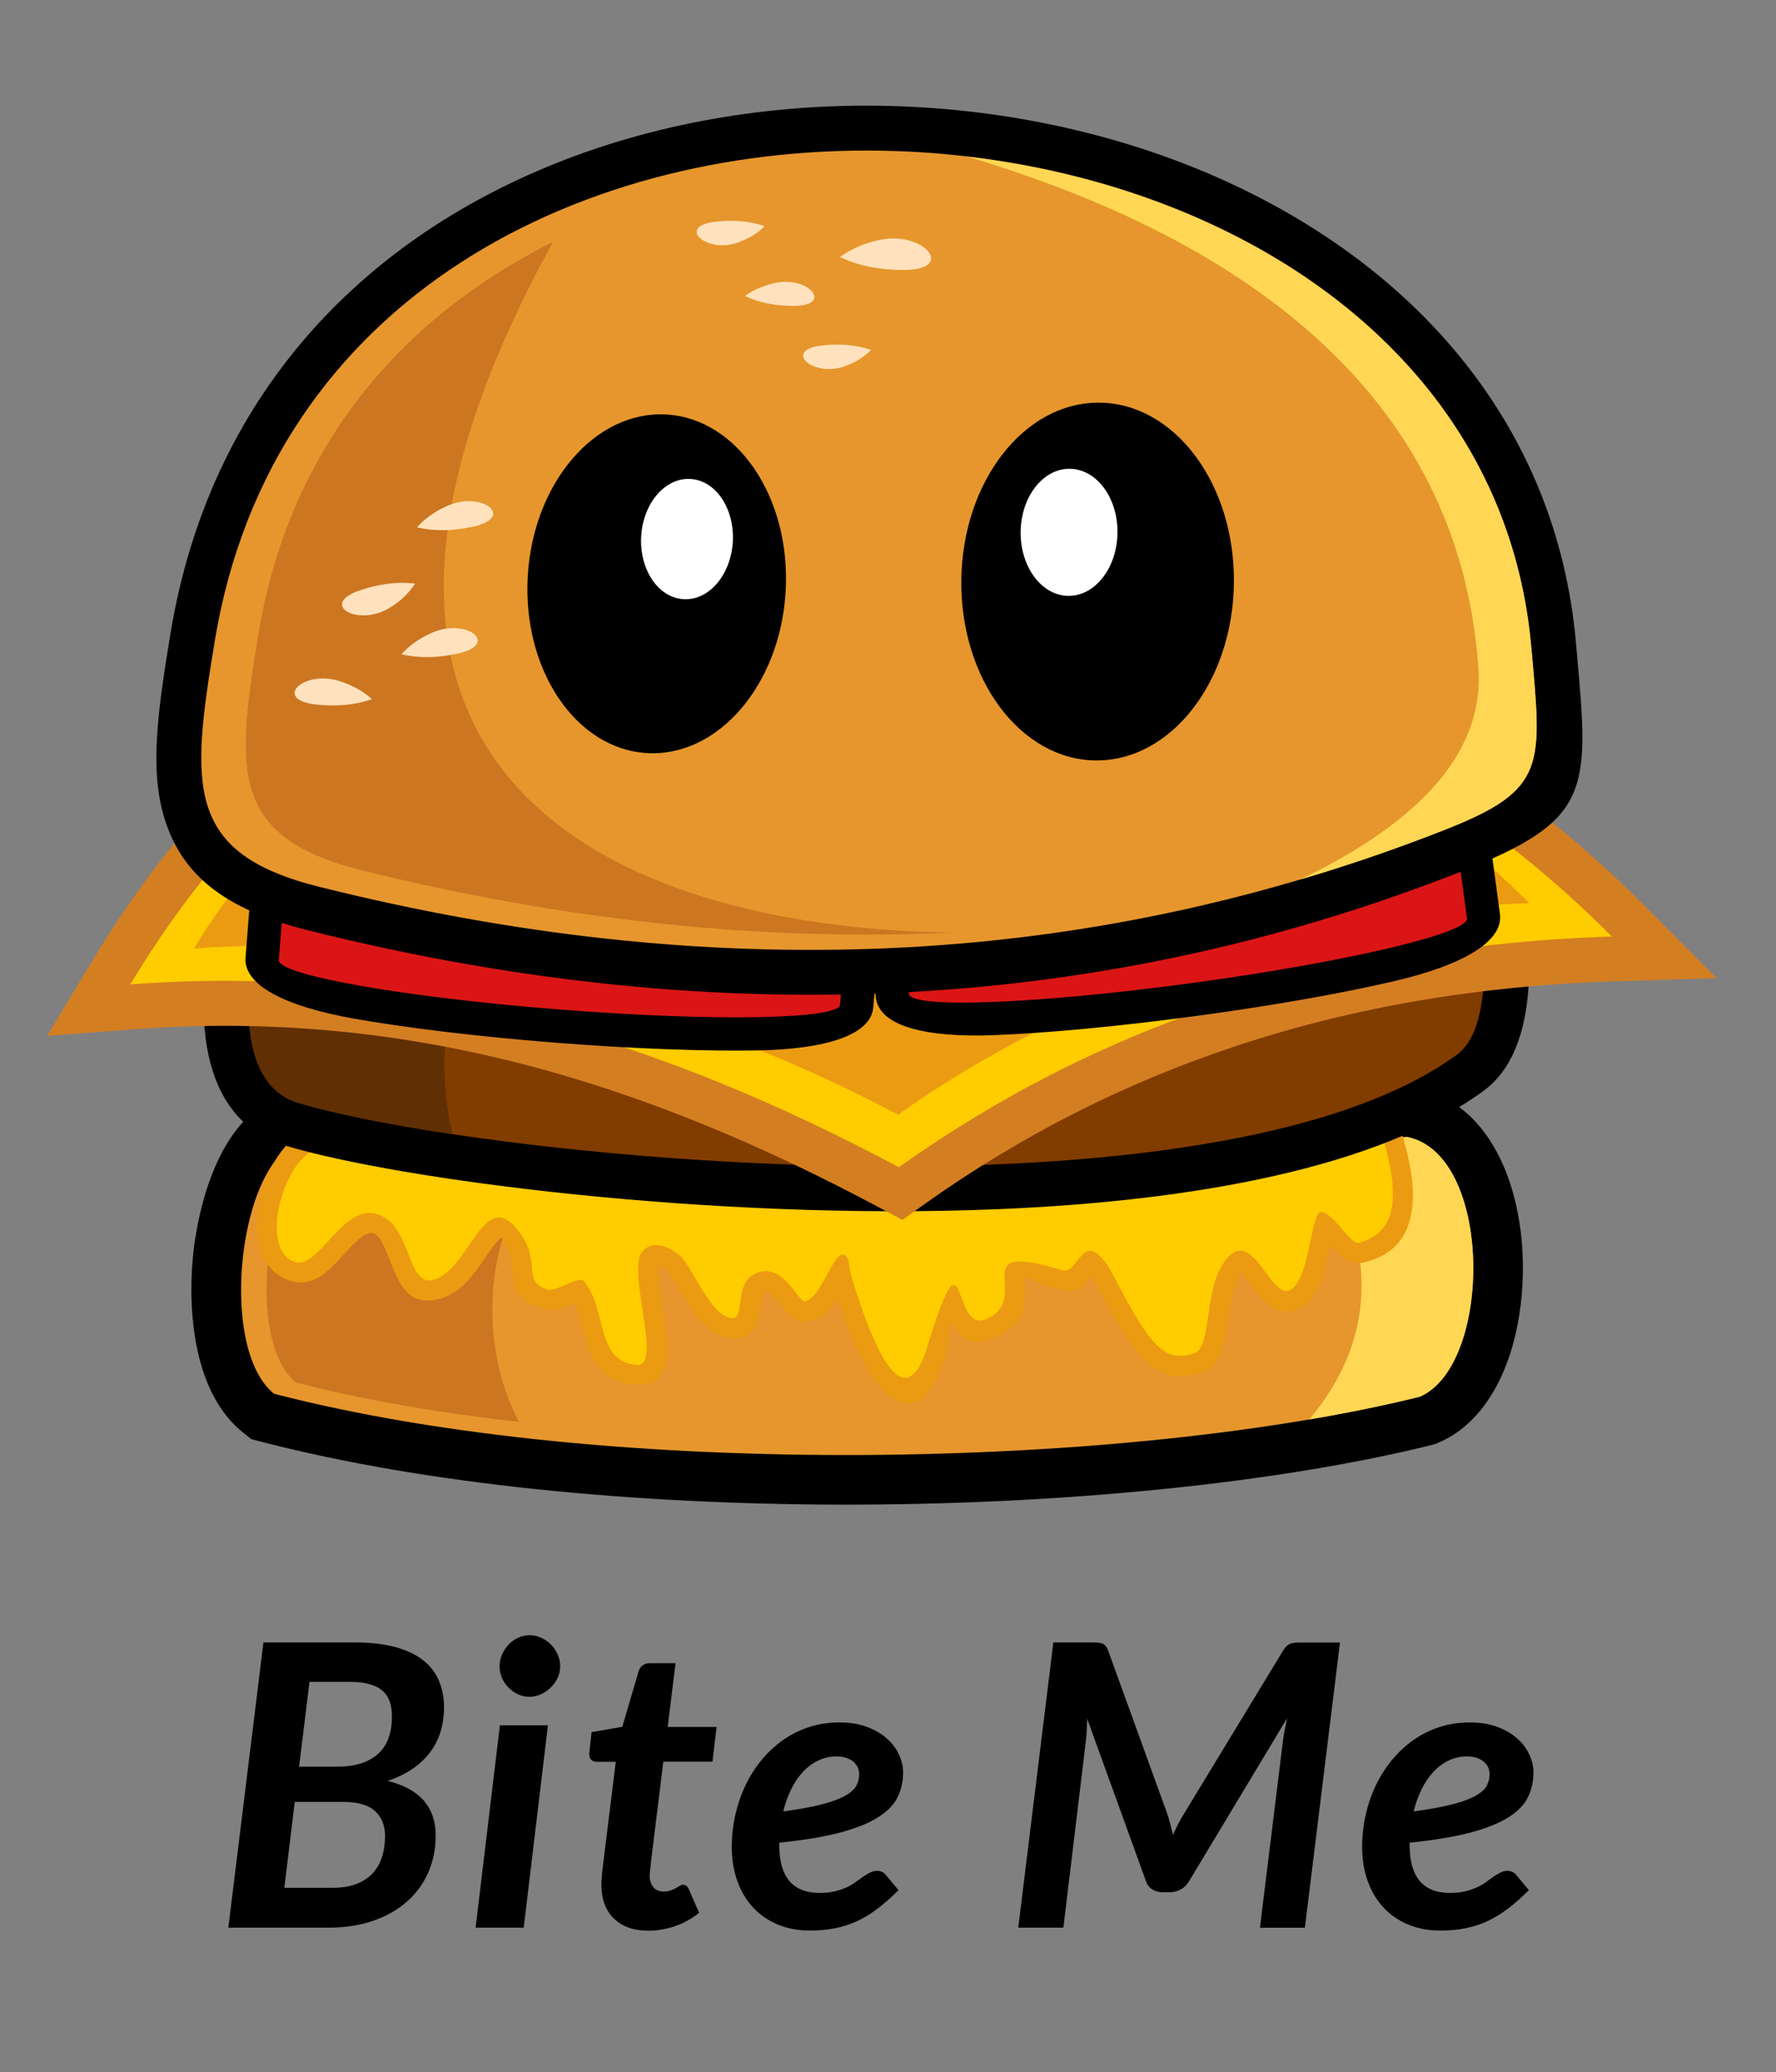
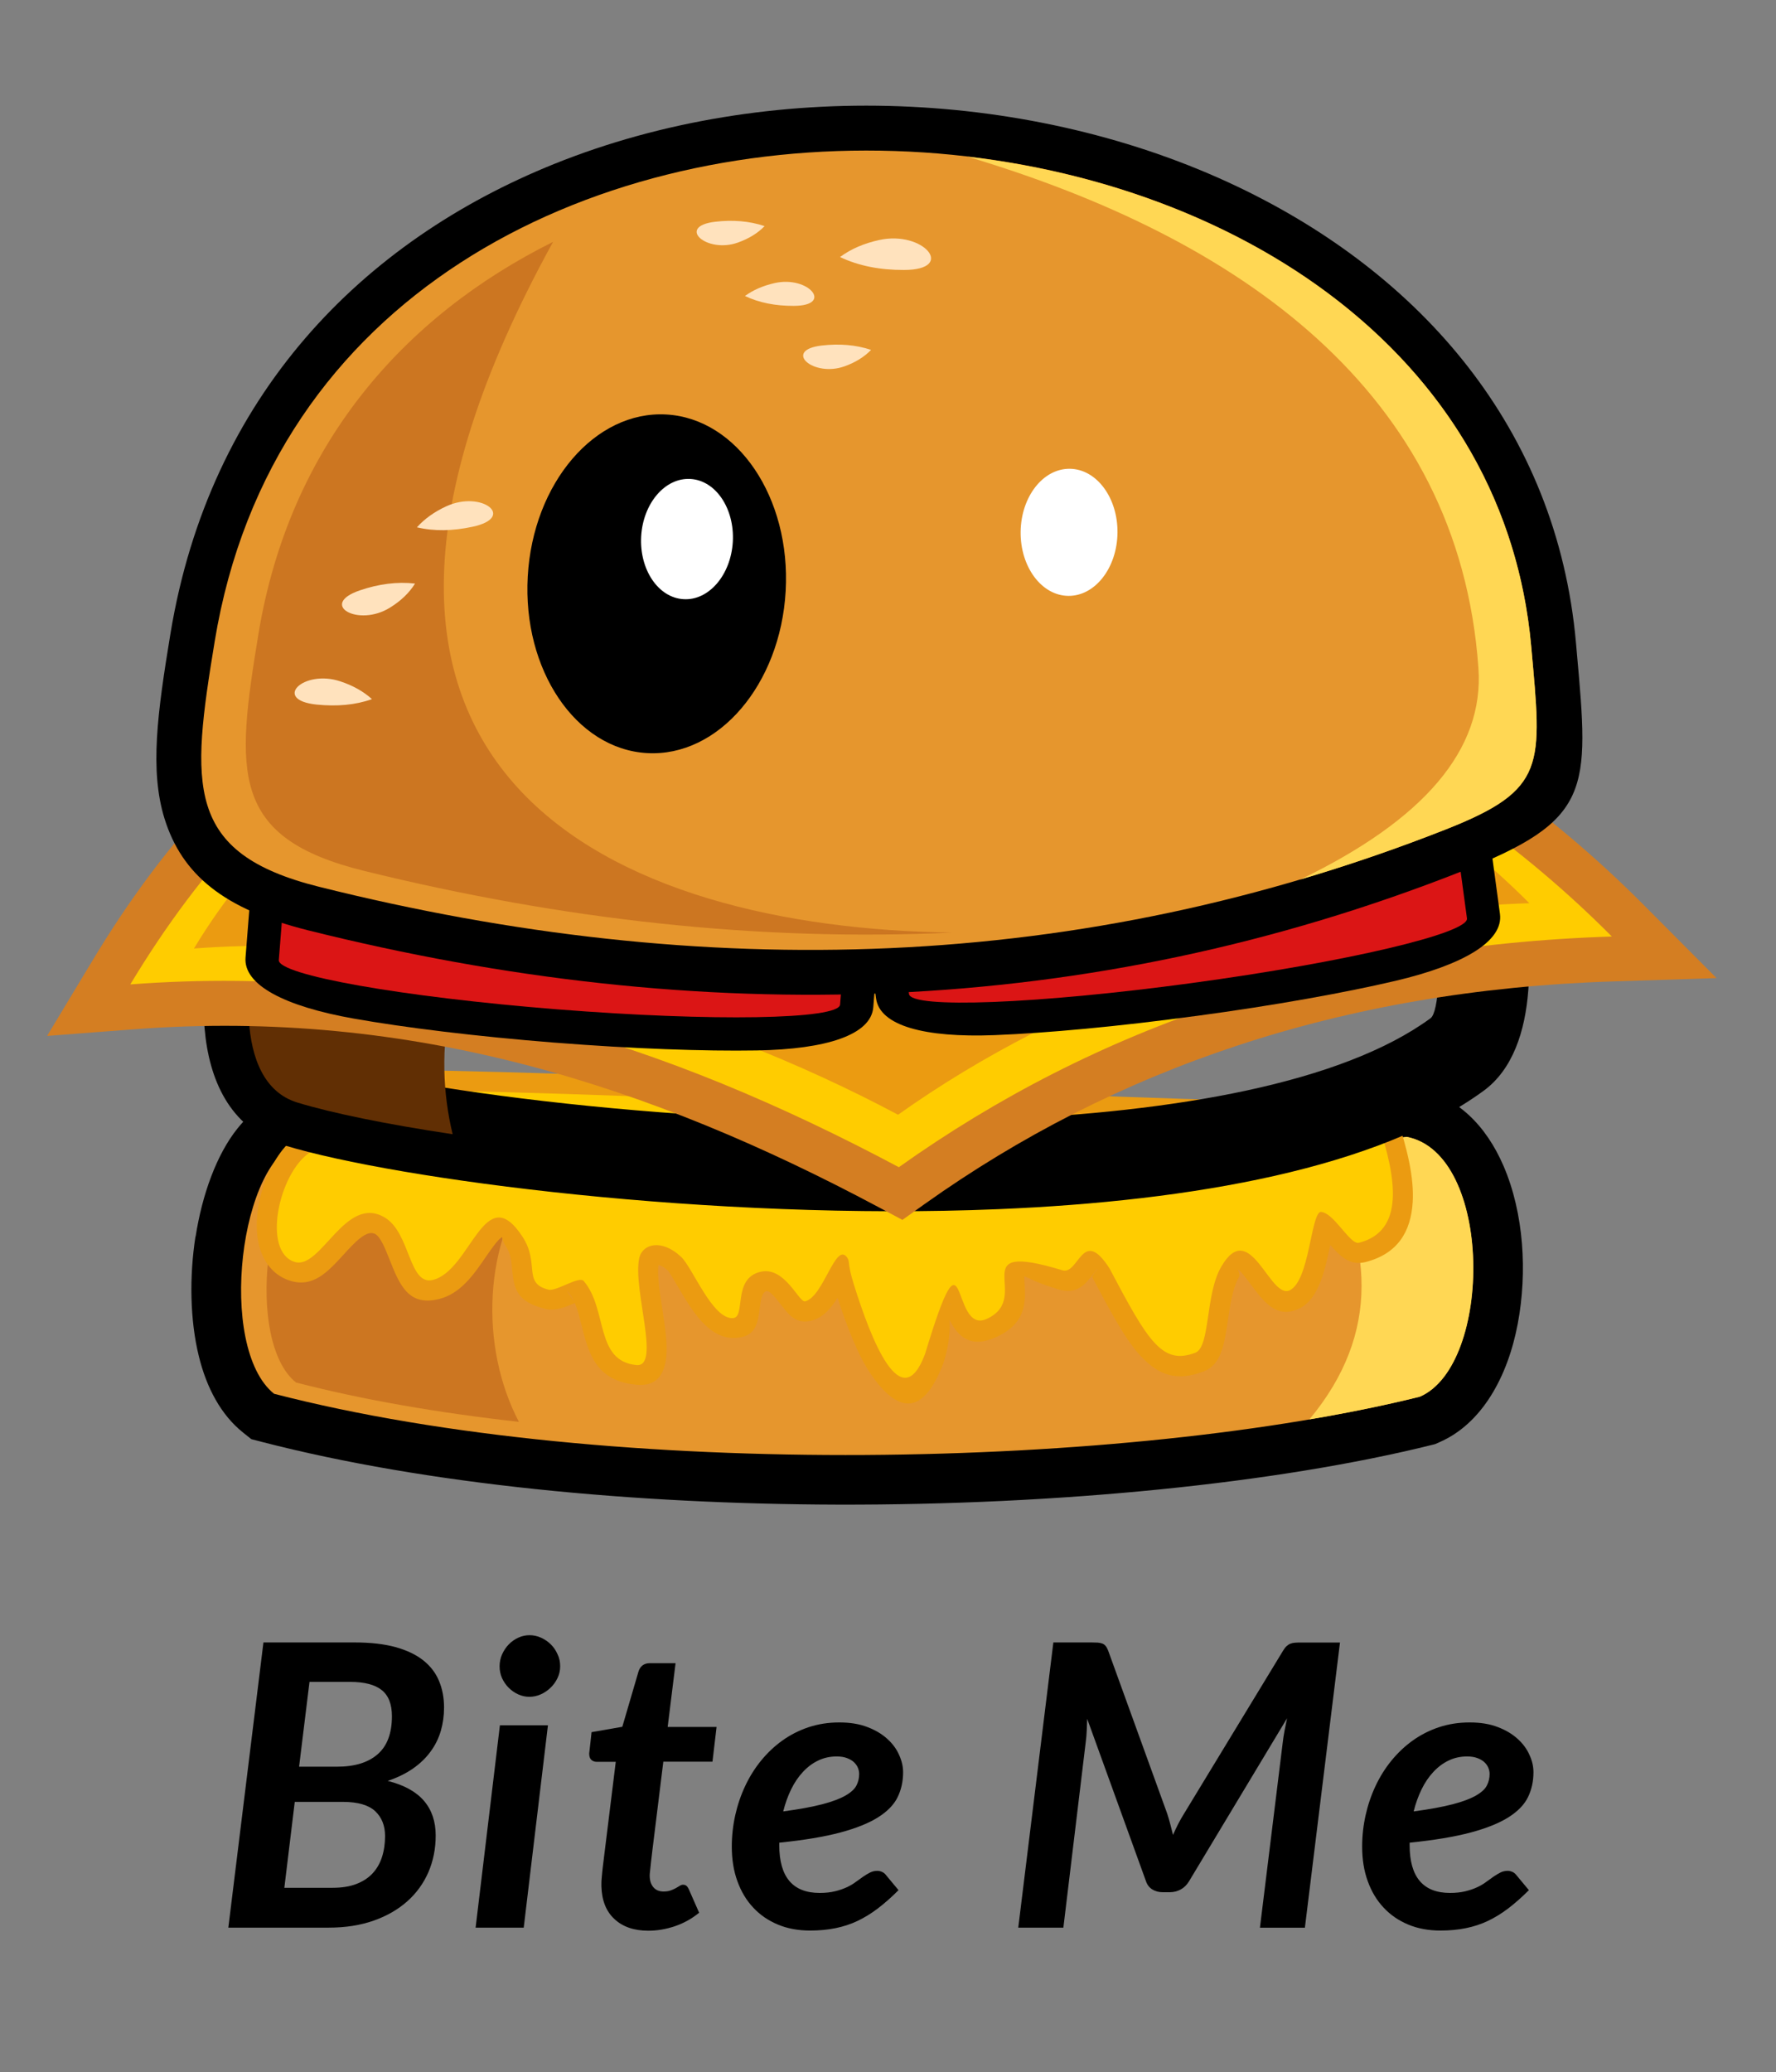
<svg xmlns="http://www.w3.org/2000/svg" version="1.1" id="Layer_1" x="0px" y="0px" viewBox="0 0 2251.7 2626.4" style="enable-background:new 0 0 2251.7 2626.4;" xml:space="preserve">
  <rect x="0" y="0" width="2251.7" height="2626.4" fill="#808080" stroke="none" />
  <style type="text/css">
	.st0{fill-rule:evenodd;clip-rule:evenodd;fill:#E6962D;}
	.st1{fill-rule:evenodd;clip-rule:evenodd;fill:#CC7621;}
	.st2{fill-rule:evenodd;clip-rule:evenodd;fill:#FFD754;}
	.st3{fill:#EB9B11;}
	.st4{fill-rule:evenodd;clip-rule:evenodd;fill:#FFCC00;}
	.st5{fill-rule:evenodd;clip-rule:evenodd;fill:#813C00;}
	.st6{fill-rule:evenodd;clip-rule:evenodd;fill:#612F04;}
	.st7{fill:#D47E22;}
	.st8{fill-rule:evenodd;clip-rule:evenodd;fill:#EB9B11;}
	.st9{fill-rule:evenodd;clip-rule:evenodd;fill:#DB1515;}
	.st10{fill-rule:evenodd;clip-rule:evenodd;fill:#FFE2BD;}
	.st11{fill-rule:evenodd;clip-rule:evenodd;}
	.st12{fill-rule:evenodd;clip-rule:evenodd;fill:#FFFFFF;}
</style>
  <g id="background">
</g>
  <g>
    <path d="M301,1430.5c18-22.4,40.1-38.2,66.4-44.7l10.9-2.7l11,1.2c239.7,26.6,487,41.4,729.9,40.4c223.8-0.9,445.1-15.2,654.8-45.9   l10.2-1.5l10.5,2c52.8,9.9,89.5,47.6,111.5,98.5c12.9,29.8,20.6,64,23.4,98.6c2.7,33.5,0.9,68.6-5.3,101.4   c-12.8,68.1-46,127.2-99.4,150.3l-5.4,2.4l-4.4,1.1c-195.8,48.6-472,76.3-752.9,75.6c-257.8-0.7-520.6-25.3-730.5-79.6l-13.1-3.4   l-10.5-8.4c-28-22.4-46.2-56.7-56-96.7c-11.3-45.8-12.1-101.1-4.3-151.6h0.2C256.3,1514.2,274.6,1463.5,301,1430.5L301,1430.5z    M397.2,1511.8c-11.5,16-20.1,43.6-25,74.8l0.2,0c-5.5,35.7-5.3,73.2,1.8,102.4c2.2,8.8,4.6,16.2,7.4,21.5   c196.4,48.4,440.3,70.4,680.6,71c267.5,0.7,529.4-25.1,716-70.5c9.6-7.3,17.4-29.3,22.6-56.4c4-21.4,5.2-45.1,3.3-68.4   c-1.8-22.2-6.1-42.6-13.1-58.7c-4.4-10.1-9.1-17.9-14-21.9c-209.6,29.8-431.7,43.8-657.2,44.7   C877.7,1551.3,633.2,1537.3,397.2,1511.8L397.2,1511.8z" />
    <path class="st0" d="M382.5,1446.9c-78.9,19.4-107.8,261.5-35,319.8c428,110.8,1085.8,94.8,1452.6,3.7   c92.7-40.1,93.3-308.6-16.9-329.4C1341.8,1505.6,846.4,1498.4,382.5,1446.9L382.5,1446.9z" />
    <path class="st1" d="M406.5,1467.2c-70.4,17.3-96.2,233.2-31.2,285.2c85.6,22.2,181.6,38.6,282.6,49.9   c-50.6-96.6-44.4-229.5,19.6-311.2C586.4,1485.2,495.8,1477.1,406.5,1467.2L406.5,1467.2z" />
    <path class="st2" d="M1660.1,1799.2c50.1-8.5,97.1-18.1,140.1-28.8c92.7-40.1,93.3-308.6-16.9-329.4c-36.8,5.4-74,10.3-111.4,14.7   C1741.5,1574,1751.2,1689.9,1660.1,1799.2L1660.1,1799.2z" />
    <path class="st3" d="M484.5,1406.4l-74.4,73.9l-1.4,1.4l-1.4,1c-10.4,7.4-19.5,23.3-25.2,40.9c-3.7,11.6-5.8,23.6-5.8,34.3   c0,7.9,1,14.2,3.3,17.6c1.4-0.7,8.4-10.6,17.8-20.9c26.5-28.9,55.8-61,102.7-32.4c23,14,32.4,37.7,40.8,59c3.2,8.1-6,18.1,0,16.6   c10.4-2.6,22-19.5,32.8-35.2c10.2-14.9,19.8-28.9,32.6-37.2c24.5-15.9,49.3-13.1,77.2,29.7c13.4,20.5,14.9,37.1,16.2,50.7   c0.2,2.6-0.5,4.2,0,4.3c3.6,0.9,1.2-2.9,6-5c18.7-8,37.1-16,53.5,3.3c16.2,19.1,21.7,40.9,27,61.6c2.3,9.3,4.6,18.1,8.1,24.7   c-0.9-9.1-2.6-20.2-4.3-31.4c-4.2-27.4-8.5-55.8-3.9-76.3c1.7-7.8,5.4-14.6,10.7-20.2c5.5-5.8,12.6-10.1,20.8-12.2   c7.7-2,16.4-2.2,25.6-0.2c12,2.7,24.9,9.4,37.4,21.1c8,7.5,14.9,19.3,22.7,32.6c4.3,7.3,9,15.3,13,22c3.8-18,12.4-36.1,40.5-42.8   c30.1-7.1,49.7,9.6,63.7,26c2.1-3.8,4.4-8,6.6-12.1c6.7-12.3,12.8-23.7,21.2-30.1c15.5-11.9,30.6-11.7,45.6,7.8   c6.7,8.7,7.1,12.5,8.2,21.2c0.4,3.4,1.1,9,5.4,22.6c10.3,33,24.3,72.4,38.2,92.6c0.1,0.1,1.1-2.3,3.9-9.9l0,0   c26.3-86.4,45.3-107.3,66.5-100.8c16.7,5,21.5,17.8,27.1,32.8c1.3,3.4-10.6,14-3.8,11c10.8-4.8,10.2-15.1,9.7-23.6   c-0.5-8.6-0.9-16.4,1.7-25.2c7.5-24.8,28.7-35.7,99.1-14.8l-3-2.4c-0.8-0.4-1.3-0.8-1.2-0.9c4.3-5.5,8.6-11.1,15.7-15.7   c19.4-12.4,40.5-11.5,66.7,29.4l1.3,2.1c23.4,44.3,39.2,73.5,52.6,88c6.9,7.5,13.6,9,23.2,5.4c2.4-0.9-0.3-12.8,2-28.8   c3.4-23.3,7.3-49.7,19.4-70.5c21.3-36.7,44.1-38.5,66.9-25.3c13.2,7.6,22.6,20.4,31.7,32.6c3.5,4.7-11.1,18.1-2.2,13.6   c4.7-2.4,10-27.5,14.4-48.1c5.3-24.9,9.8-46,26.5-52.1l3.9-1.4l4-0.1c21.5-0.4,35.8,16.4,49,31.8c2.4,2.8-15.8,10.6-5.6,8   c17.5-4.4,24.6-17.2,25.6-34.2c1.2-18.8-3.6-42.3-10.9-67.2c-214.8-3.3-416.6-12.3-618.3-21.3   C907,1418.7,702.7,1409.6,484.5,1406.4L484.5,1406.4z M374.3,1441.6l79.9-79.4l6.9-6.8l10,0.1c222.2,3.1,430.1,12.4,638,21.6   c207.3,9.2,414.7,18.5,636.6,21.6l19.4,0.3l6.3,18.9c12.5,37.4,21.6,74.7,19.7,105.8c-2.3,37.5-19,65.7-60.1,76.1   c-19.3,4.9-31.8-7.2-44.4-21.8c0,0.3-0.1,0.6-0.2,0.9c-6.4,30.4-14.3,67.3-38.3,79.3c-29.1,14.6-45.5-7.6-63.1-31.2   c-5.6-7.5-11.5-15.4-14.8-17.4c-2.6-1.5,3.5,4.4,0.2,10c-7.5,13-10.7,34.6-13.6,53.8c-4.5,30.4-8.3,56.5-30.8,65   c-32.4,12.3-55.7,6.6-80.4-20.2c-18.3-19.8-35.8-52-61.2-100.1l1-0.5c1.2-4.7,9.4-11.1,5.3-8.5c-0.3,0.2-2.4,2.9-4.5,5.6   c-10.4,13.5-20.7,26.8-44.9,19.5c-35.3-10.7-42.1-17.9-42.6-16.1c-0.1,0.4,0.1,4.1,0.3,8.2c1.3,23.1,2.9,51.1-36.3,68.7   c-32.9,14.8-48.6-1.5-58.8-22.1c0.7,11.8,0.1,29.1-7,52.5l-0.4,1.4c-27.3,72.8-60.4,61.4-92.4,15c-16.4-23.8-31.1-62.5-42.2-96.8   c-8.4,13.5-18.5,25.5-33.3,29c-19.1,4.6-27.6-6.3-38.9-20.8c-5.5-7.1-13.7-17.6-17.9-16.6c-5.9,1.4-7.2,11.8-8.3,19.9   c-2.7,20.9-4.8,37.9-30.9,39.4c-33.9,1.9-55.5-35-73.1-65c-5.8-9.8-10.9-18.5-12.6-20.2c-4.4-4.2-8.3-6.4-11.4-7.1   c-0.2,0-0.4-0.1-0.6-0.1c-1.9,12,1.5,34.5,4.9,56.1c3.4,22,6.6,43.4,5,59.7c-2.4,24.2-13.2,38.5-38.4,35.9   c-51.3-5.1-60-39.6-69.5-76.9c-2.3-9.2-4.7-18.6-8.1-26.7c0,0,0,0.1-0.1,0.1c-12.2,5.2-24.5,10.5-37.5,7.3   c-38.1-9.3-39.8-27.5-42.2-52.8c-0.7-7.7-1.6-17.2-7.5-26.2c-5.3-8.1-4.3-12.4-5.3-11.8c-5.4,3.5-12.6,14-20.3,25.1   c-15.3,22.3-31.9,46.5-59.3,53.3c-39,9.7-50.2-18.4-62.9-50.6c-5.2-13-10.9-27.5-17.6-31.6c-10.8-6.6-26.4,10.4-40.4,25.8   c-20.3,22.2-39,42.6-68.5,33c-11.9-3.9-21.3-11.2-28.2-21c-9.3-13.2-13.5-30.3-13.5-48.7c0-15.7,2.9-33,8.2-49.3   C342.1,1479,356.4,1455,374.3,1441.6L374.3,1441.6z M724.5,1643.3l2.6,5.2c0.4,0.6,0.8,1.2,1,1.7   C727,1647.7,725.8,1645.4,724.5,1643.3L724.5,1643.3z M721.6,1639.3c-7.5-8.8,1.4,2.9,5.5,9.2l-2.6-5.2   C723.6,1641.9,722.6,1640.5,721.6,1639.3L721.6,1639.3z M1204.6,1653.3c-0.9-0.3-1.5-0.3-1.9,0   C1206.8,1654.1,1209.9,1654.9,1204.6,1653.3L1204.6,1653.3z M1349.4,1585l2.9,0.9c6.8,2.1-2.5-1.4-5.9-3.3L1349.4,1585L1349.4,1585   z" />
    <path class="st4" d="M472.8,1380.9c-27.1,26.9-54.2,53.8-81.2,80.7c-38.5,27.2-59.2,124.7-18.2,137.9c33.5,10.9,64.5-86.7,114.8-56   c32.3,19.7,30,86.4,60.6,78.9c48.5-12,65.4-128.7,113.7-54.7c22.2,34-0.3,58.9,32.9,67c10.3,2.5,38.8-18,44.8-10.8   c30.5,36,13.8,101.1,66.6,106.4c31.6,3.2-5.1-96.7,3.7-135.8c4-17.7,28.2-24.7,53.1-1.3c14.7,13.9,39.6,79.1,65.6,77.6   c16.9-1-1.1-50.2,34.9-58.7c31-7.4,48.7,39.3,56.7,37.4c23.2-5.6,38.3-75.1,52.9-56c4.4,5.8,0,6.5,9,35.1   c21.8,69.6,60,168.1,90.1,87.7c54.3-179.4,31.7-23.6,78-44.4c60.5-27.3-32.1-100.6,96-61.8c21.3,6.5,25.1-56.5,59.9-2.3   c48.8,92.4,66.7,122.8,108.7,106.9c19.3-7.3,12.4-73.7,32.9-109c36.9-63.5,61.5,42.6,87.1,29.7c24.6-12.3,26.4-94.7,38.6-99.2   c16.8-0.3,37.4,42,48.9,39.1c58.5-14.8,47.6-82,24.6-151.1C1303.3,1417.9,917,1387.1,472.8,1380.9L472.8,1380.9z" />
    <path d="M386.4,1182.9c-0.3,0.9-0.5,1.5-0.6,1.8c-9.1,30-16.1,72.1-12.9,109.6c2.1,24,7.8,44,20,48.3c2.9,1-1.4-0.2,0.9,0.5   c135.2,41,516.6,90.4,867.1,75.9c227.9-9.4,439.7-45.6,552.8-128.3c5.4-3.9,8.5-21.8,10.2-44.4c2.8-37.6-1.8-81.1-7.4-113.8   c-131.8-39.8-559.7-86.2-925.3-70.6C655.1,1071.9,450.5,1106.3,386.4,1182.9L386.4,1182.9z M277,1151.8c2.5-8.1,4.1-13.3,4.9-15.6   l2.7-7.5l4.9-6.8c82.3-113.8,323.9-162.1,597.3-173.8c409.9-17.5,905,44.6,1003.2,90.2l25.3,11.8l6.4,27   c9,38.3,20.9,113.6,16,177.6c-4,52.9-19.8,100.8-56.5,127.8c-133.8,97.9-367.9,139.9-615.7,150.2c-362.6,15-761.5-37.4-904.5-80.8   c-4.8-1.5-5.7-1.7-6.3-1.9c-63.5-22.7-89.7-81-95.3-146.4C254.7,1251.7,264.4,1193.3,277,1151.8L277,1151.8z" />
-     <path class="st5" d="M335.6,1155.4c-24.5,68.5-42.9,216.5,41.7,242.2c231.9,70.4,1161.4,164.8,1470.1-60.9   c53-38.8,32.3-188.7,18.7-246.5C1712.6,1018.8,515.7,906.3,335.6,1155.4L335.6,1155.4z" />
    <path class="st6" d="M335.6,1155.4c-24.5,68.5-42.9,216.5,41.6,242.2c43.7,13.3,112.2,27.4,196.7,40.1   c-25.2-103.5-8.6-233.7,85.1-335.3c-26.6-17.1-59.9-37.6-96-59.4C455.4,1067.1,373.3,1103.3,335.6,1155.4L335.6,1155.4z" />
    <path class="st7" d="M1125.8,818.2c-243.7-7.7-429.8,37-575.5,118.5c-112.6,63-202,148.7-276,249.7   c147.7-0.9,287.1,18.6,420.5,53.3c154.4,40.2,300.1,100.7,440.6,173.5c121.6-82.6,253.7-148.7,397.7-196.2   c116.2-38.3,240.4-64.6,373.2-77.8c-84.8-69.9-179-129.7-283.1-178.8C1477.5,891.5,1312.2,843.6,1125.8,818.2L1125.8,818.2z    M495,837.2c163.6-91.5,370-141.6,637.7-132.6l3.3,0.1l2.5,0.3c199.4,27,376.6,78.3,533.4,152.3c157.6,74.4,294.4,171.5,412,289.7   l92.4,92.8l-130.9,4.2c-172.8,5.5-331.1,33.3-476.5,81.3c-144.8,47.8-276.4,115.4-396.2,200.6l-28.6,20.4l-31.1-16.6   c-142.6-76-290.2-139.2-446.5-179.9c-155.1-40.4-319.4-58.6-496.8-45.1l-110,8.4l57-94.6C210.4,1062.3,330.1,929.4,495,837.2   L495,837.2z" />
    <path class="st4" d="M1130.9,761.4c-513-17.2-787.1,189.7-965.7,486.4c367.7-27.9,681.7,75.8,974.4,231.7   c249.3-177.3,546.5-281,904-292.4C1817.7,960.2,1517.7,813.8,1130.9,761.4L1130.9,761.4z" />
    <path class="st8" d="M1136,782.5C704,768,396.3,952.4,245.9,1202.3c309.7-23.5,646.2,79.4,892.7,210.7   c209.9-149.3,499.3-258.6,800.4-268.1C1748.8,953.7,1461.8,826.5,1136,782.5L1136,782.5z" />
    <path d="M1107.2,1276.7c-2.8,34.9-59,53.3-147.6,54.8c-66.9,1.1-157.6-2.1-256.2-9.9l-0.2,0v0h-0.1c-99.6-7.9-189.7-19-254.7-30.5   c-87.3-15.5-139.9-42.5-137.1-77.4l7-88.4l3.3-42.2l42.1,3.3l711.6,56.5l42.2,3.3l-3.3,42.1L1107.2,1276.7L1107.2,1276.7z    M958.4,1247.3c41.1-0.7,63.3,38.9,64.6,22.9l3.7-46.3L399.3,1174l-3.7,46.2c-1.3,16,26.9-19.6,67.4-12.5   c62.7,11.1,149.9,21.8,246.8,29.5v0h0.1l0.2,0C807.8,1245.1,895.5,1248.3,958.4,1247.3L958.4,1247.3z" />
    <path class="st9" d="M1065.1,1273.4c-1.5,18.9-162,21.6-358.5,6c-196.5-15.6-354.6-43.6-353.1-62.5l7-88.4l711.6,56.5   L1065.1,1273.4L1065.1,1273.4z" />
    <path d="M1901.7,1158.4c4.7,34.7-46.3,64.6-132.5,84.9c-63.9,15-153.1,31.1-252.6,44.5l-0.2,0l-0.1,0   c-98.8,13.4-189.2,21.7-255.5,24.3c-88.4,3.4-145.4-11.8-150.1-46.6l-11.9-87.9l-5.7-41.7l41.8-5.7l707.4-95.9l41.8-5.7l5.7,41.9   L1901.7,1158.4L1901.7,1158.4z M1750,1161c40-9.4,70.2,24.6,68.1,8.6l-6.2-46l-623.8,84.6l6.3,46.1c2.2,15.9,22.3-24.9,63.5-26.5   c63.4-2.4,150.8-10.5,247.3-23.6l0.1,0l0.2,0C1601.1,1191.3,1687.6,1175.7,1750,1161L1750,1161z" />
    <path class="st9" d="M1859.9,1164.1c2.6,18.8-153.7,55.5-349.1,82c-195.3,26.5-355.8,32.7-358.3,13.9l-11.9-87.9l707.4-95.9   L1859.9,1164.1L1859.9,1164.1z" />
    <path d="M418.1,1068.7c239.5,59.9,475.6,86.7,708,76.3c231.8-10.4,460.4-57.8,685.6-146.5c85.6-33.7,83.6-56,74.2-161.1l-1.1-12.6   c-20.2-226.6-167.8-391.1-364.5-484.9c-116.4-55.5-249.5-86.5-383.8-91.4c-134.5-4.9-270.1,16.3-391.4,65.1   c-208.3,83.9-374.2,250.6-416.7,508.6c-13.8,83.6-22.6,144.5-10.9,182C326.5,1033.1,355.3,1053,418.1,1068.7L418.1,1068.7z    M1131,1258.6c-243.9,10.9-490.9-17-740.5-79.4c-107.5-26.9-159.8-71-181.8-141.2c-19.2-61.5-9-134.9,7.3-234.2   c49.8-302.8,243.5-498.1,486.7-596c136.1-54.8,287.8-78.6,437.8-73.1c150.2,5.5,298.9,40.1,428.9,102.1   c230.9,110.1,404.5,305.9,428.7,578.1l1.1,12.6c15.7,175,19,212.1-146,277C1616.4,1197.8,1375.6,1247.7,1131,1258.6L1131,1258.6z" />
    <path class="st0" d="M404.3,1124c489.1,122.3,966.2,109.4,1428.2-72.5c129-50.8,122.4-80.7,108.9-231.7   C1871.2,30.9,416.5-64.7,272.2,813C242.1,995.9,233.9,1081.4,404.3,1124L404.3,1124z" />
    <path class="st2" d="M1648.7,1114.8c61.5-18.2,122.8-39.2,183.8-63.2c129-50.8,122.4-80.7,108.9-231.7   c-32.3-363.3-358.3-579.4-714.7-621.3c344,102.7,622.9,297.2,647.7,648C1881.9,950.6,1804.7,1039.4,1648.7,1114.8L1648.7,1114.8z" />
    <path class="st1" d="M461.6,1103.9c252.1,62.1,500.7,89.7,745.5,78.2c-419.2-5.5-881.5-193-505.9-875.5   c-189.1,94.1-334,257.5-373.5,496.8C298.8,979.5,291.2,1061.9,461.6,1103.9L461.6,1103.9z" />
    <path class="st10" d="M969.4,286.6c-19.4-6.5-40.4-8.1-62.8-5.5C856.9,287,896,322,936,307.3C949.5,302.4,960.7,295.6,969.4,286.6   L969.4,286.6z" />
    <path class="st10" d="M1065,325.8c23.7,11.3,50.9,16.5,81.1,16.4c66.9-0.1,25-50.6-31.7-37.9C1095.3,308.5,1078.8,315.6,1065,325.8   L1065,325.8z" />
-     <path class="st10" d="M944.5,375.2c18.1,8.6,38.8,12.6,61.8,12.5c51-0.1,19.1-38.6-24.1-28.9C967.6,362.1,955,367.5,944.5,375.2   L944.5,375.2z" />
+     <path class="st10" d="M944.5,375.2c18.1,8.6,38.8,12.6,61.8,12.5c51-0.1,19.1-38.6-24.1-28.9C967.6,362.1,955,367.5,944.5,375.2   z" />
    <path class="st10" d="M1104.4,443.5c-19.4-6.5-40.4-8.1-62.8-5.5c-49.6,5.9-10.6,40.9,29.5,26.2   C1084.5,459.4,1095.7,452.5,1104.4,443.5L1104.4,443.5z" />
    <path class="st10" d="M528.6,668.4c21.8,5.2,45.4,4.7,70.5-0.7c55.7-11.9,11.9-46.6-33.1-26C550.9,648.6,538.4,657.5,528.6,668.4   L528.6,668.4z" />
    <path class="st10" d="M471.6,886.2c-21.1,7.5-44.6,9.5-70.2,6.9c-56.7-5.9-16.8-45.1,30.2-29.4   C447.3,868.9,460.7,876.3,471.6,886.2L471.6,886.2z" />
    <path class="st10" d="M526.2,739.7c-22.7-2.6-46.1,0.5-69.9,8.6c-52.9,18-2.1,47.2,38.3,21.8C508.2,761.7,518.8,751.6,526.2,739.7   L526.2,739.7z" />
-     <path class="st10" d="M509,829.3c21.8,5.2,45.4,4.7,70.5-0.7c55.7-11.9,11.9-46.6-33.1-26C531.3,809.5,518.7,818.3,509,829.3   L509,829.3z" />
    <path class="st11" d="M844.8,525.4c90.3,5.1,158,105.4,151.3,223.9c-6.7,118.5-85.4,210.4-175.7,205.3   c-90.3-5.1-158-105.4-151.3-223.9C675.8,612.2,754.5,520.3,844.8,525.4L844.8,525.4z" />
    <path class="st12" d="M875.3,607.1c32.1,1.8,56.1,37.4,53.8,79.5c-2.4,42.1-30.3,74.8-62.4,72.9c-32.1-1.8-56.1-37.4-53.8-79.5   C815.3,637.9,843.2,605.3,875.3,607.1L875.3,607.1z" />
-     <path class="st11" d="M1394.4,510.4c-95.4-1.2-174,99.4-175.6,224.6c-1.5,125.2,74.6,227.7,170,228.9   c95.4,1.2,174-99.4,175.6-224.6C1566,614.1,1489.9,511.6,1394.4,510.4L1394.4,510.4z" />
    <path class="st12" d="M1356.4,594.2c-33.9-0.4-61.8,35.3-62.4,79.8c-0.5,44.5,26.5,80.9,60.4,81.3c33.9,0.4,61.8-35.3,62.4-79.8   C1417.4,631,1390.3,594.6,1356.4,594.2L1356.4,594.2z" />
  </g>
  <g>
    <g>
      <path d="M289.5,2443.4l44.5-361.5h116c20,0,37.1,2,51.4,5.9c14.2,3.9,25.9,9.5,35,16.6c9.1,7.2,15.8,15.8,20.1,26    c4.3,10.2,6.5,21.5,6.5,34c0,10.3-1.4,20.2-4.1,29.6c-2.8,9.4-7,18.1-12.9,26.1c-5.8,8-13.2,15.2-22.2,21.5    c-9,6.3-19.8,11.6-32.2,15.8c20.5,5.2,35.8,13.5,45.8,25.1c10,11.6,15,26.3,15,44.1c0,16.7-3.1,32.1-9.2,46.4    c-6.2,14.2-15.1,26.6-26.8,37c-11.7,10.4-25.9,18.6-42.6,24.5c-16.8,5.9-35.7,8.9-56.9,8.9H289.5z M373.7,2284.1l-13.2,108.8h61.2    c11.7,0,21.7-1.6,30-4.8c8.3-3.2,15.2-7.6,20.6-13.4c5.4-5.8,9.4-12.7,12-20.8c2.6-8.1,3.9-17,3.9-26.6c0-13.2-4.2-23.7-12.5-31.5    c-8.3-7.8-22-11.8-41-11.8H373.7z M379.2,2239.4h48c22.3,0,39.5-5.2,51.6-15.8c12.1-10.5,18.1-26.6,18.1-48.2    c0-15.2-4.3-26.2-12.9-33.1c-8.6-6.9-22-10.4-40.1-10.4h-51.5L379.2,2239.4z" />
      <path d="M694.7,2186.9L664,2443.4h-61l30.8-256.5H694.7z M710.2,2112.1c0,5.3-1.1,10.3-3.4,15c-2.2,4.7-5.2,8.8-8.8,12.2    c-3.6,3.5-7.7,6.3-12.4,8.4c-4.7,2.1-9.5,3.1-14.5,3.1c-4.8,0-9.5-1-14.1-3.1c-4.6-2.1-8.6-4.9-12.1-8.4s-6.3-7.6-8.4-12.2    c-2.1-4.7-3.1-9.7-3.1-15c0-5.3,1.1-10.4,3.2-15.2c2.2-4.8,5-9,8.5-12.6c3.5-3.6,7.5-6.4,12.1-8.5c4.6-2.1,9.3-3.1,14.1-3.1    c5,0,9.8,1,14.5,3.1c4.7,2.1,8.8,4.9,12.4,8.4c3.6,3.5,6.5,7.7,8.6,12.5C709.2,2101.5,710.2,2106.6,710.2,2112.1z" />
      <path d="M762.5,2391.1c0-1.2,0-2.5,0-4.1c0-1.6,0.1-3.9,0.4-7c0.2-3.1,0.7-7.2,1.2-12.2c0.6-5.1,1.4-11.6,2.4-19.6l14.2-115h-24.2    c-2.8,0-5.1-0.9-6.9-2.6s-2.6-4.4-2.6-7.9c0-0.2,0-0.5,0.1-1c0.1-0.5,0.2-1.6,0.4-3.4c0.2-1.8,0.5-4.4,0.9-7.9    c0.4-3.5,1-8.4,1.6-14.8l39-6.8l20.5-70c1-3.3,2.7-5.9,5.1-7.8c2.4-1.8,5.4-2.8,8.9-2.8h33l-10,80.8h62l-5.2,44H841l-13.8,111.8    c-0.8,6.8-1.5,12.2-1.9,16.2c-0.4,4-0.8,7.1-1,9.4s-0.4,3.8-0.5,4.8c-0.1,0.9-0.1,1.5-0.1,1.9c0,6.3,1.5,11.3,4.6,15    c3.1,3.7,7.5,5.5,13.1,5.5c3.5,0,6.5-0.5,9-1.4c2.5-0.9,4.7-1.9,6.5-2.9c1.8-1,3.5-2,4.9-2.9c1.4-0.9,2.8-1.4,4.1-1.4    c1.8,0,3.3,0.5,4.4,1.4c1.1,0.9,2,2.3,2.9,4.1l13.2,30c-9.2,7.5-19.3,13.2-30.5,17c-11.2,3.8-22.4,5.8-33.8,5.8    c-18.2,0-32.5-4.9-43.1-14.8C768.5,2422.8,763,2409,762.5,2391.1z" />
      <path d="M1145,2246.4c0,11.5-2.3,22-6.9,31.5c-4.6,9.5-12.8,18-24.6,25.5c-11.8,7.5-27.9,14-48.1,19.4c-20.2,5.4-46,9.7-77.4,12.9    v3.2c0,40.3,17.1,60.5,51.2,60.5c7.3,0,13.8-0.7,19.5-2.1c5.7-1.4,10.6-3.1,14.9-5.1s8.1-4.2,11.5-6.8c3.4-2.5,6.6-4.8,9.5-6.8    c2.9-2,5.8-3.7,8.6-5.1c2.8-1.4,5.9-2.1,9.2-2.1c2,0,4,0.5,6,1.4c2,0.9,3.7,2.3,5,4.1l15.8,19c-8.8,8.8-17.5,16.5-26,23    s-17.2,11.8-26,16c-8.8,4.2-18.2,7.2-28,9.2c-9.8,2-20.6,3-32.2,3c-15,0-28.6-2.5-40.8-7.6c-12.2-5.1-22.6-12.2-31.2-21.5    c-8.7-9.2-15.4-20.4-20.1-33.5c-4.8-13.1-7.1-27.7-7.1-43.9c0-13.5,1.5-26.8,4.4-39.8c2.9-13,7.1-25.3,12.6-37    c5.5-11.7,12.2-22.4,20.2-32.2c8-9.8,17-18.3,27.1-25.5c10.1-7.2,21.2-12.8,33.2-16.8c12.1-4,25-6,38.9-6    c13.5,0,25.3,1.9,35.4,5.8c10.1,3.8,18.5,8.8,25.2,14.9c6.8,6.1,11.8,12.9,15.1,20.4C1143.3,2231.9,1145,2239.2,1145,2246.4z     M1060.7,2226.4c-8.3,0-16.1,1.7-23.2,5.1c-7.2,3.4-13.6,8.2-19.4,14.4c-5.8,6.2-10.8,13.5-15,22.1c-4.2,8.6-7.6,18-10.1,28.1    c20.7-2.8,37.3-5.9,49.9-9.2c12.6-3.3,22.3-7,29.2-11c6.9-4,11.5-8.2,13.8-12.8s3.4-9.3,3.4-14.5c0-2.5-0.5-5.1-1.6-7.8    c-1.1-2.7-2.8-5-5-7.1c-2.2-2.1-5.2-3.8-8.8-5.2C1070.3,2227.1,1065.9,2226.4,1060.7,2226.4z" />
      <path d="M1483.7,2312.1c1.2,4.5,2.3,9.1,3.5,13.8c2-4.7,4.2-9.2,6.5-13.8c2.3-4.5,4.8-8.9,7.5-13.2l125.5-206.5    c1.5-2.5,3-4.5,4.6-5.9c1.6-1.4,3.2-2.5,5-3.1c1.8-0.7,3.7-1.1,5.9-1.2c2.2-0.2,4.7-0.2,7.5-0.2h49.2l-44.5,361.5h-57l29-235.5    c0.5-4.3,1.2-9.1,2.2-14.2c1-5.2,2.1-10.4,3.2-15.8l-124.2,206.5c-2.8,4.7-6.4,8.2-10.6,10.5c-4.2,2.3-8.9,3.5-13.9,3.5h-9    c-5,0-9.4-1.2-13.1-3.5c-3.8-2.3-6.5-5.8-8.1-10.5l-74.5-205.8c-0.2,5.2-0.4,10.2-0.6,15c-0.2,4.8-0.6,9.2-1.1,13.2l-28.5,236.5    H1291l44.5-361.5h48.8c2.8,0,5.3,0.1,7.5,0.2c2.2,0.2,4.1,0.6,5.8,1.2c1.7,0.7,3.1,1.7,4.2,3.1c1.2,1.4,2.2,3.4,3.2,5.9    l74.8,206.5C1481.2,2303.2,1482.6,2307.6,1483.7,2312.1z" />
      <path d="M1944.2,2246.4c0,11.5-2.3,22-6.9,31.5c-4.6,9.5-12.8,18-24.6,25.5c-11.8,7.5-27.9,14-48.1,19.4    c-20.2,5.4-46,9.7-77.4,12.9v3.2c0,40.3,17.1,60.5,51.2,60.5c7.3,0,13.8-0.7,19.5-2.1c5.7-1.4,10.6-3.1,14.9-5.1s8.1-4.2,11.5-6.8    c3.4-2.5,6.6-4.8,9.5-6.8c2.9-2,5.8-3.7,8.6-5.1c2.8-1.4,5.9-2.1,9.2-2.1c2,0,4,0.5,6,1.4c2,0.9,3.7,2.3,5,4.1l15.8,19    c-8.8,8.8-17.5,16.5-26,23s-17.2,11.8-26,16c-8.8,4.2-18.2,7.2-28,9.2c-9.8,2-20.6,3-32.2,3c-15,0-28.6-2.5-40.8-7.6    c-12.2-5.1-22.6-12.2-31.2-21.5c-8.7-9.2-15.4-20.4-20.1-33.5c-4.8-13.1-7.1-27.7-7.1-43.9c0-13.5,1.5-26.8,4.4-39.8    c2.9-13,7.1-25.3,12.6-37c5.5-11.7,12.2-22.4,20.2-32.2c8-9.8,17-18.3,27.1-25.5c10.1-7.2,21.2-12.8,33.2-16.8c12.1-4,25-6,38.9-6    c13.5,0,25.3,1.9,35.4,5.8c10.1,3.8,18.5,8.8,25.2,14.9c6.8,6.1,11.8,12.9,15.1,20.4C1942.6,2231.9,1944.2,2239.2,1944.2,2246.4z     M1860,2226.4c-8.3,0-16.1,1.7-23.2,5.1c-7.2,3.4-13.6,8.2-19.4,14.4c-5.8,6.2-10.8,13.5-15,22.1c-4.2,8.6-7.6,18-10.1,28.1    c20.7-2.8,37.3-5.9,49.9-9.2c12.6-3.3,22.3-7,29.2-11c6.9-4,11.5-8.2,13.8-12.8s3.4-9.3,3.4-14.5c0-2.5-0.5-5.1-1.6-7.8    c-1.1-2.7-2.8-5-5-7.1c-2.2-2.1-5.2-3.8-8.8-5.2C1869.5,2227.1,1865.1,2226.4,1860,2226.4z" />
    </g>
  </g>
</svg>